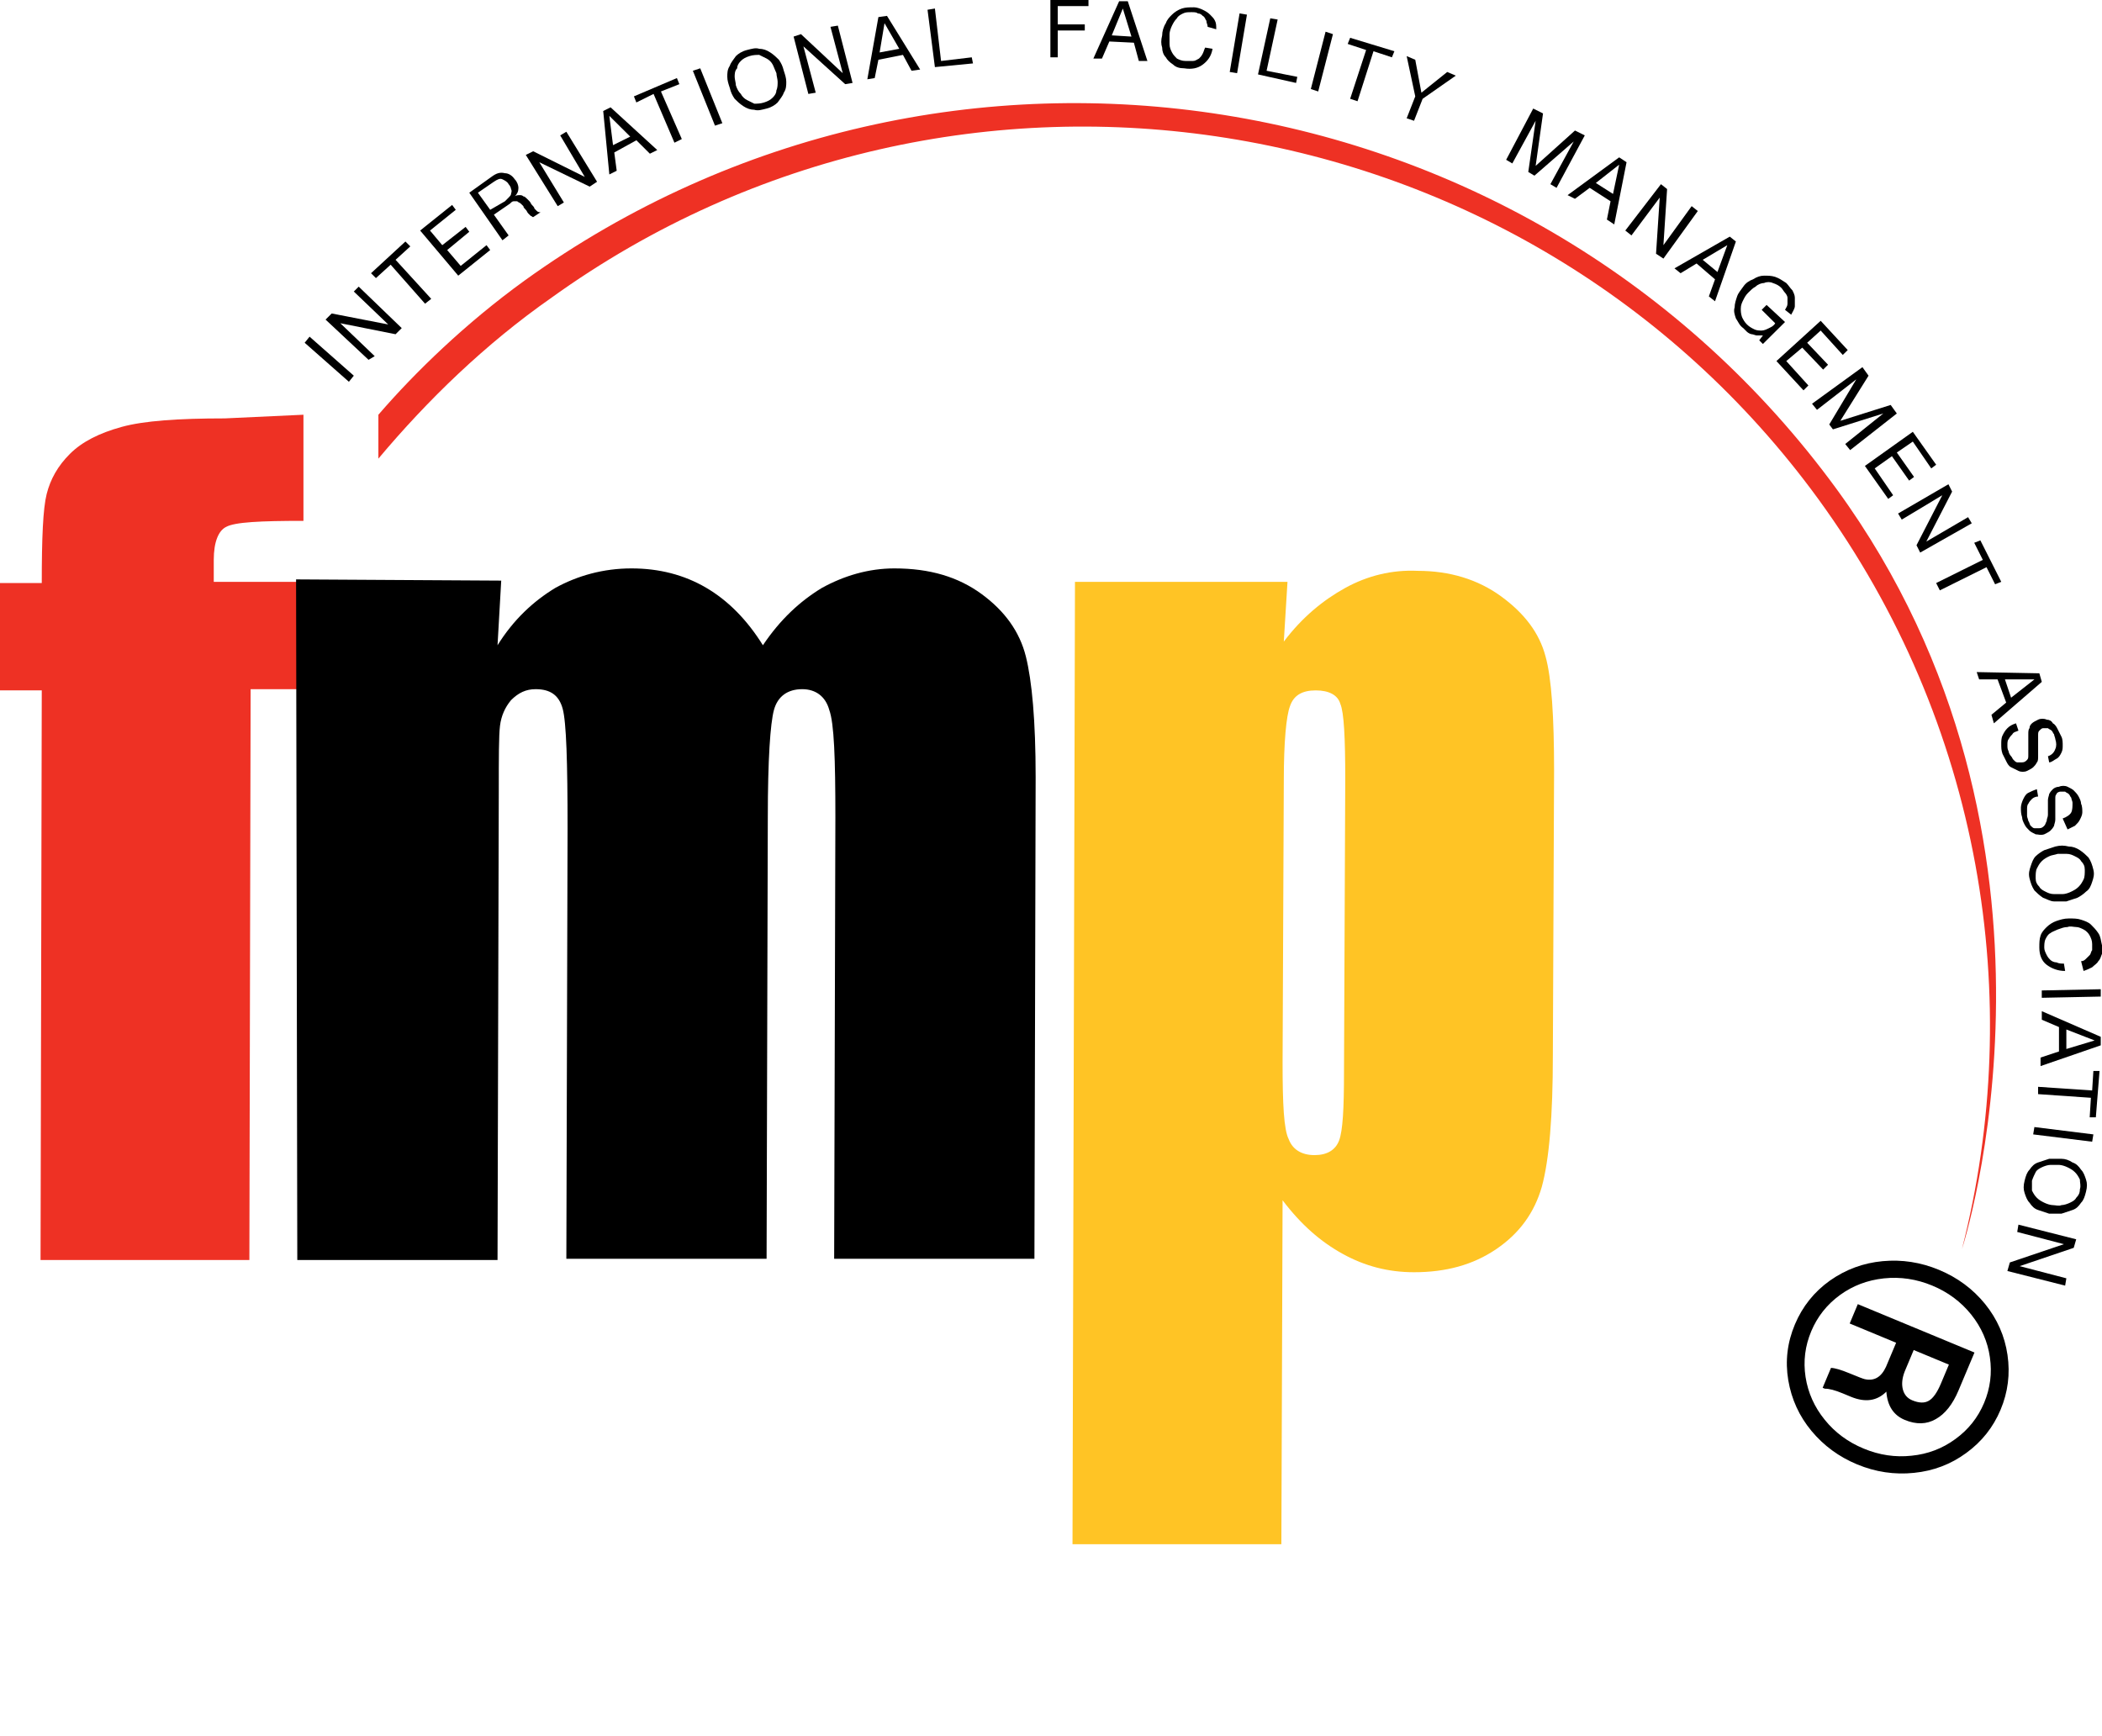
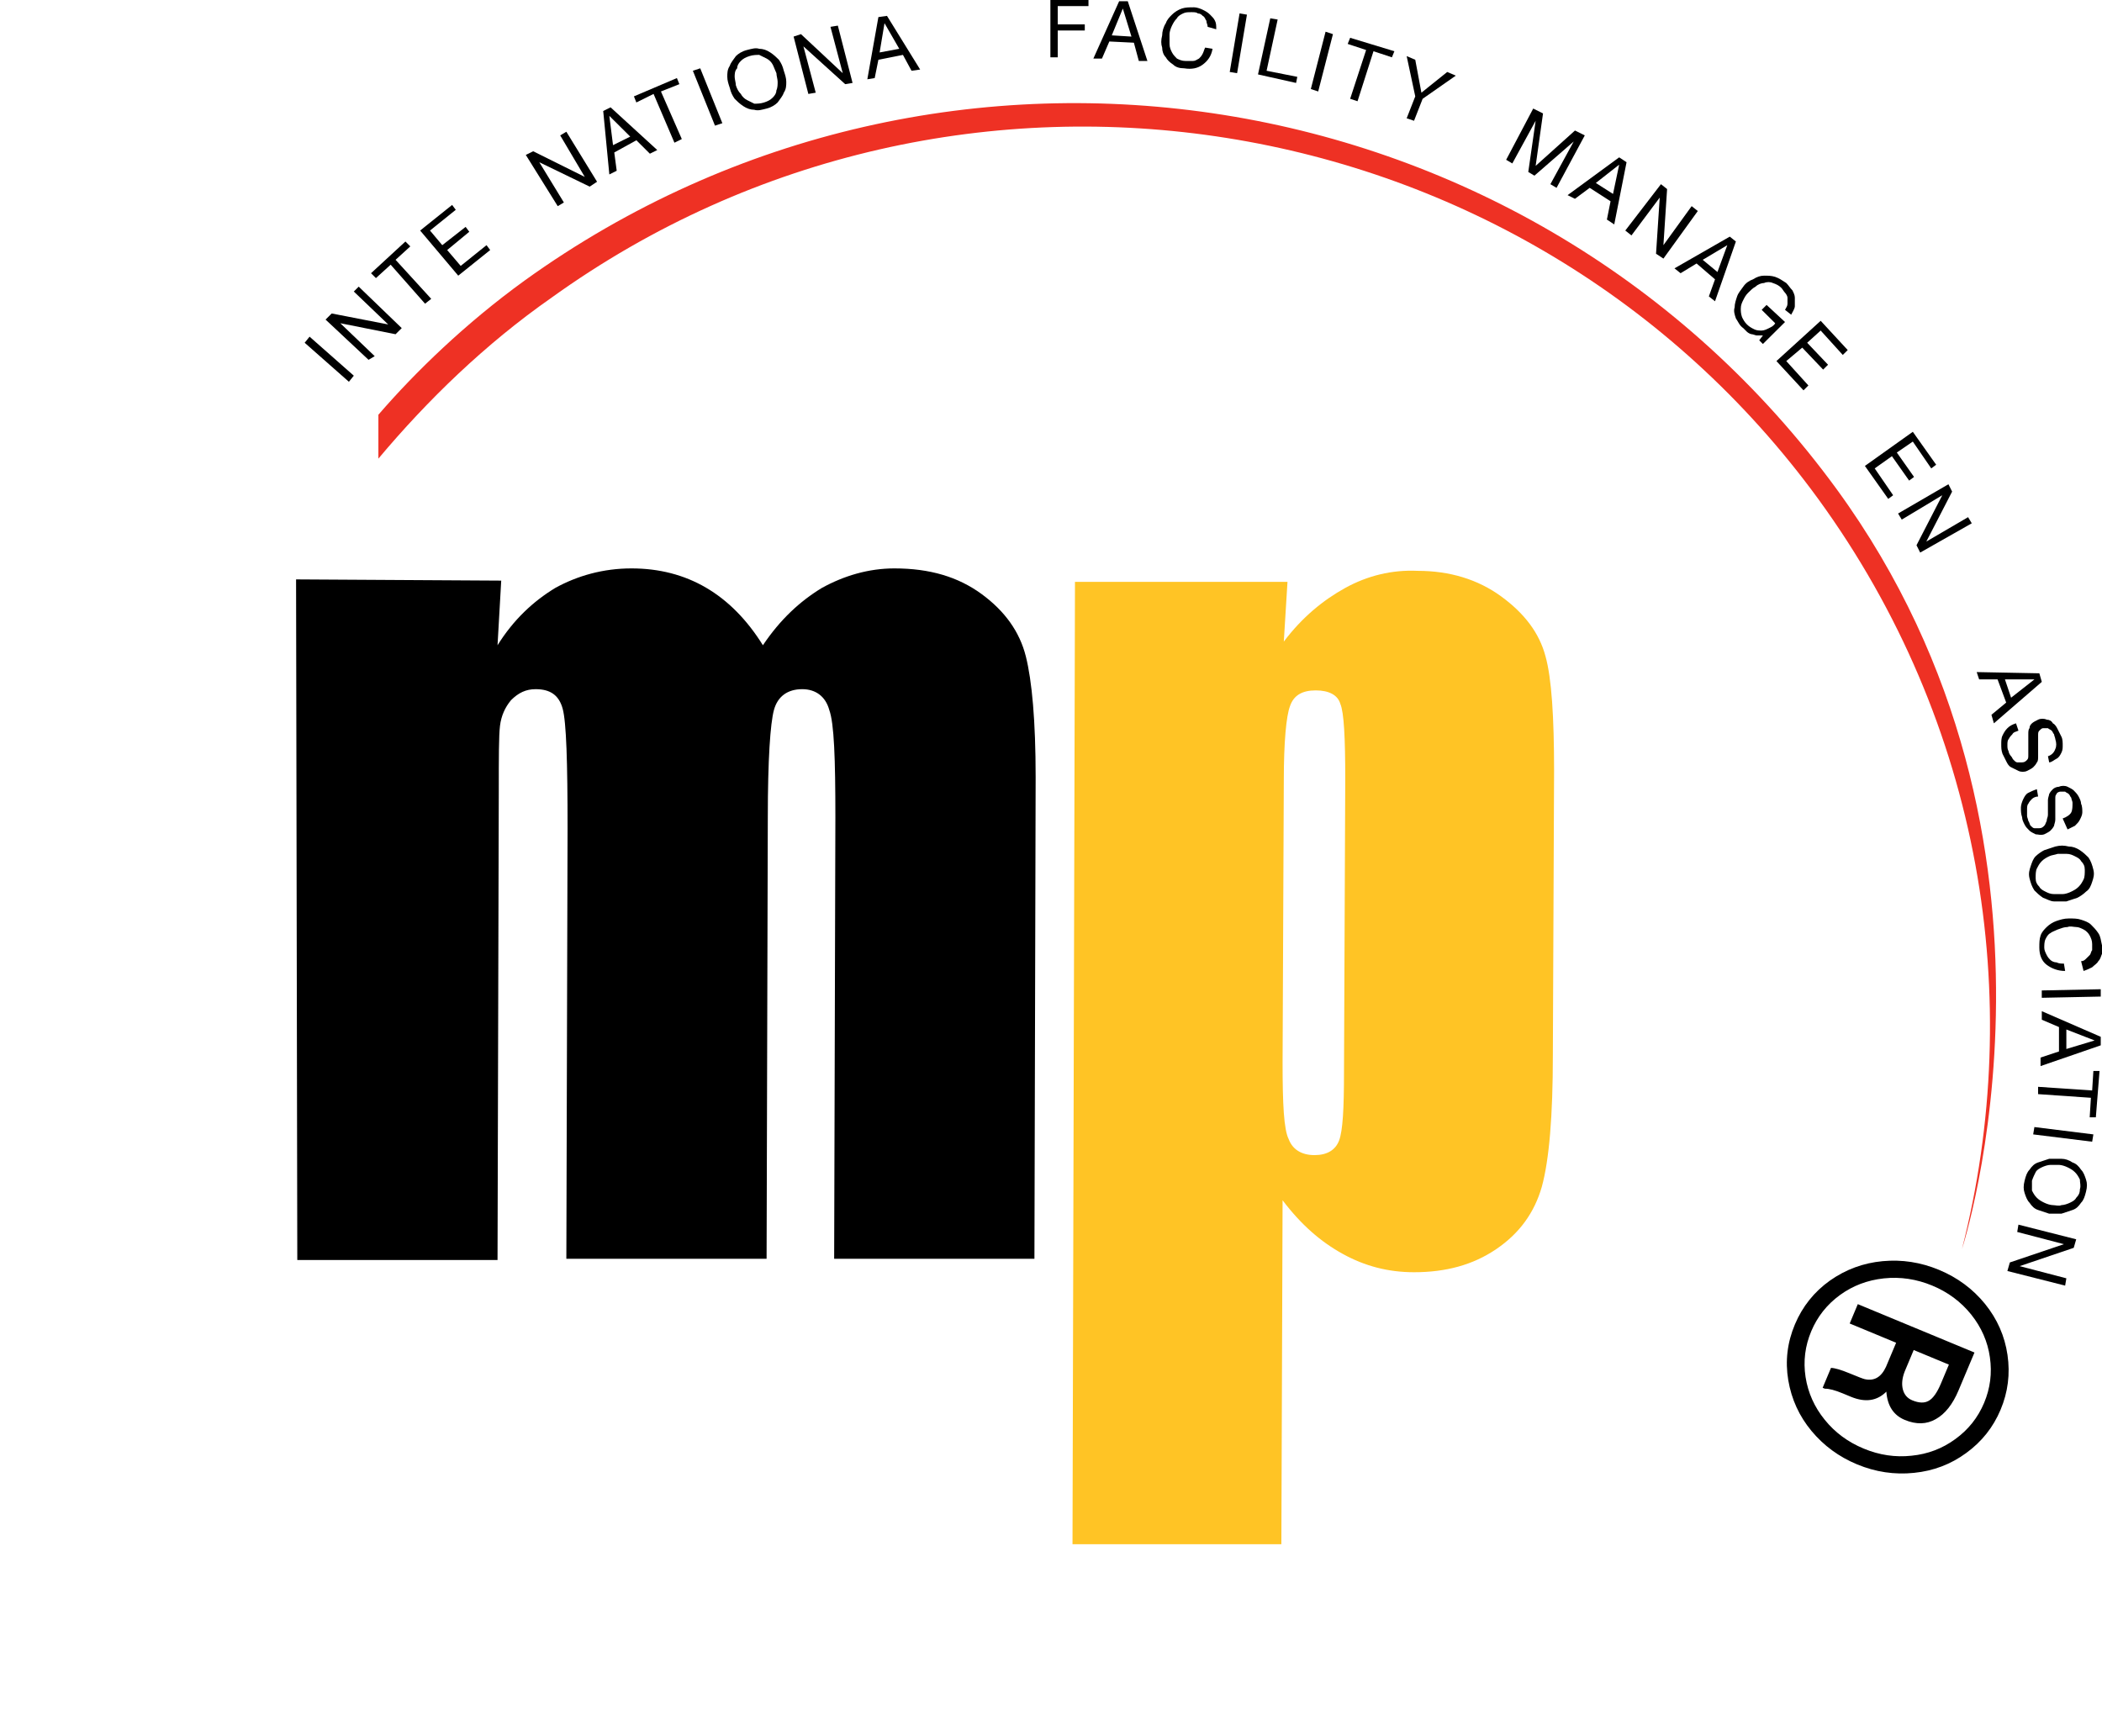
<svg xmlns="http://www.w3.org/2000/svg" width="69" height="57" viewBox="0 0 69 57" fill="none">
-   <path d="M9.961 13.616V17.1C8.549 17.1 7.703 17.14 7.42 17.3C7.178 17.42 7.017 17.78 7.017 18.381V19.102H9.921V22.626H8.227L8.186 41.367H1.331L1.371 22.666H0V19.142H1.371C1.371 17.66 1.411 16.699 1.532 16.219C1.653 15.738 1.895 15.297 2.299 14.897C2.702 14.497 3.267 14.216 3.992 14.016C4.718 13.816 5.847 13.736 7.38 13.736L9.961 13.616Z" fill="#EE3124" />
  <path d="M16.453 19.062L16.332 21.184C16.857 20.343 17.502 19.743 18.228 19.302C18.954 18.902 19.801 18.661 20.728 18.661C22.543 18.661 23.995 19.502 25.043 21.184C25.608 20.343 26.253 19.743 26.979 19.302C27.705 18.902 28.511 18.661 29.358 18.661C30.528 18.661 31.455 18.942 32.221 19.502C32.988 20.063 33.471 20.744 33.673 21.545C33.875 22.346 33.996 23.667 33.996 25.509L33.956 41.327H27.382L27.422 26.831C27.422 24.909 27.382 23.747 27.221 23.307C27.1 22.866 26.777 22.626 26.334 22.626C25.85 22.626 25.527 22.866 25.406 23.307C25.285 23.747 25.204 24.949 25.204 26.831L25.164 41.327H18.591L18.631 27.191C18.631 25.029 18.591 23.707 18.47 23.267C18.349 22.826 18.067 22.626 17.583 22.626C17.26 22.626 17.018 22.746 16.776 22.986C16.574 23.227 16.453 23.507 16.413 23.827C16.373 24.148 16.373 24.869 16.373 25.95L16.332 41.367H9.759L9.719 19.022L16.453 19.062Z" fill="black" />
  <path d="M44.159 25.589C44.159 24.228 44.118 23.387 43.997 23.107C43.917 22.826 43.635 22.666 43.191 22.666C42.747 22.666 42.465 22.826 42.344 23.187C42.223 23.507 42.142 24.348 42.142 25.629L42.102 34.88C42.102 36.242 42.142 37.083 42.304 37.403C42.425 37.723 42.707 37.923 43.151 37.923C43.554 37.923 43.836 37.763 43.957 37.443C44.078 37.123 44.118 36.402 44.118 35.2L44.159 25.589ZM42.263 19.102L42.142 21.064C42.747 20.263 43.433 19.703 44.159 19.302C44.885 18.902 45.691 18.701 46.538 18.741C47.587 18.741 48.514 19.022 49.28 19.582C50.047 20.143 50.53 20.784 50.732 21.545C50.934 22.265 51.014 23.547 51.014 25.309L50.974 34.64C50.974 36.642 50.853 38.084 50.611 38.965C50.369 39.806 49.885 40.486 49.119 41.007C48.353 41.528 47.466 41.768 46.417 41.768C45.57 41.768 44.804 41.568 44.078 41.167C43.352 40.767 42.707 40.206 42.102 39.405L42.062 50.698H35.206L35.287 19.102H42.263Z" fill="#FFC425" />
  <path d="M12.421 13.616C13.631 12.214 15.284 10.612 17.22 9.211C31.012 -0.721 50.288 2.363 60.289 16.058C68.758 27.672 64.403 41.007 64.403 41.007C66.5 32.797 65.048 23.747 59.684 16.379C50.046 3.164 31.415 0.2 18.107 9.771C15.929 11.293 14.034 13.135 12.421 15.057V13.616Z" fill="#EE3124" />
  <path d="M10.001 11.253L10.162 11.053L11.614 12.334L11.453 12.534L10.001 11.253Z" fill="black" />
  <path d="M10.687 10.492L10.888 10.292L12.743 10.652L11.614 9.571L11.775 9.411L13.187 10.772L12.985 10.973L11.171 10.612L12.3 11.693L12.098 11.813L10.687 10.492Z" fill="black" />
  <path d="M12.824 8.69L12.34 9.13L12.179 8.97L13.308 7.929L13.469 8.089L12.985 8.53L14.155 9.811L13.953 9.971L12.824 8.69Z" fill="black" />
  <path d="M13.792 7.569L14.841 6.728L14.961 6.888L14.115 7.569L14.518 8.049L15.284 7.449L15.405 7.609L14.679 8.209L15.123 8.73L15.97 8.049L16.091 8.209L15.042 9.05L13.792 7.569Z" fill="black" />
-   <path d="M15.405 6.327L16.131 5.807C16.293 5.687 16.413 5.646 16.575 5.687C16.696 5.687 16.817 5.767 16.897 5.887C16.978 5.967 17.018 6.087 17.018 6.167C17.018 6.287 16.978 6.367 16.897 6.447C16.938 6.407 17.018 6.407 17.059 6.407C17.099 6.407 17.139 6.407 17.18 6.447C17.22 6.447 17.26 6.487 17.301 6.527C17.341 6.568 17.381 6.608 17.381 6.608C17.422 6.648 17.422 6.688 17.462 6.728C17.502 6.768 17.543 6.808 17.543 6.848C17.583 6.888 17.623 6.928 17.623 6.928C17.664 6.968 17.704 6.968 17.744 6.968L17.502 7.128C17.462 7.128 17.462 7.088 17.422 7.088C17.381 7.048 17.381 7.048 17.341 7.008C17.301 6.968 17.301 6.928 17.26 6.888C17.22 6.848 17.18 6.808 17.18 6.768C17.139 6.728 17.099 6.688 17.099 6.688C17.059 6.648 17.018 6.648 16.978 6.608C16.938 6.608 16.897 6.608 16.857 6.608C16.817 6.608 16.776 6.648 16.736 6.688L16.212 7.048L16.696 7.729L16.494 7.889L15.405 6.327ZM16.575 6.608C16.615 6.568 16.655 6.527 16.696 6.487C16.736 6.447 16.776 6.407 16.776 6.367C16.776 6.327 16.817 6.287 16.776 6.207C16.776 6.167 16.736 6.087 16.696 6.047C16.655 5.967 16.575 5.927 16.494 5.887C16.413 5.847 16.333 5.887 16.212 5.967L15.688 6.327L16.091 6.888L16.575 6.608Z" fill="black" />
  <path d="M17.26 5.086L17.502 4.966L19.195 5.807L18.389 4.445L18.591 4.325L19.599 5.967L19.357 6.127L17.703 5.326L18.51 6.648L18.308 6.768L17.26 5.086Z" fill="black" />
  <path d="M19.801 3.644L20.043 3.524L21.575 4.926L21.333 5.046L20.89 4.605L20.164 5.006L20.244 5.606L20.002 5.727L19.801 3.644ZM20.123 4.765L20.688 4.485L20.002 3.804L20.123 4.765Z" fill="black" />
  <path d="M21.454 3.084L20.889 3.364L20.809 3.164L22.22 2.563L22.301 2.763L21.696 3.003L22.381 4.565L22.139 4.685L21.454 3.084Z" fill="black" />
  <path d="M22.744 2.323L22.986 2.243L23.712 4.045L23.47 4.125L22.744 2.323Z" fill="black" />
  <path d="M23.874 2.523C23.874 2.403 23.874 2.283 23.955 2.163C23.995 2.042 24.076 1.962 24.156 1.842C24.237 1.762 24.358 1.682 24.519 1.642C24.681 1.602 24.802 1.562 24.922 1.602C25.044 1.602 25.165 1.642 25.285 1.722C25.407 1.802 25.487 1.882 25.568 1.962C25.648 2.082 25.689 2.163 25.729 2.323C25.769 2.443 25.81 2.563 25.81 2.683C25.81 2.803 25.81 2.923 25.729 3.043C25.689 3.164 25.608 3.244 25.527 3.364C25.447 3.444 25.326 3.524 25.165 3.564C25.003 3.604 24.882 3.644 24.761 3.604C24.64 3.604 24.519 3.564 24.398 3.484C24.277 3.404 24.197 3.324 24.116 3.244C24.035 3.124 23.995 3.043 23.955 2.883C23.914 2.763 23.874 2.643 23.874 2.523ZM24.318 3.084C24.358 3.164 24.439 3.244 24.519 3.284C24.6 3.324 24.681 3.364 24.761 3.404C24.842 3.404 24.963 3.404 25.084 3.364C25.205 3.324 25.285 3.284 25.366 3.204C25.447 3.124 25.487 3.043 25.487 2.963C25.527 2.883 25.527 2.763 25.527 2.683C25.527 2.603 25.487 2.483 25.487 2.403C25.447 2.323 25.407 2.203 25.366 2.122C25.326 2.042 25.245 1.962 25.165 1.922C25.084 1.882 25.003 1.842 24.922 1.802C24.842 1.802 24.721 1.802 24.6 1.842C24.479 1.882 24.398 1.922 24.318 2.002C24.237 2.082 24.197 2.163 24.197 2.243C24.116 2.323 24.116 2.443 24.116 2.523C24.116 2.603 24.156 2.723 24.156 2.803C24.197 2.923 24.237 3.003 24.318 3.084Z" fill="black" />
  <path d="M26.051 1.201L26.293 1.121L27.664 2.403L27.261 0.881L27.503 0.841L27.986 2.723L27.744 2.763L26.373 1.522L26.777 3.043L26.535 3.084L26.051 1.201Z" fill="black" />
  <path d="M28.834 0.561L29.116 0.521L30.205 2.283L29.922 2.323L29.64 1.802L28.834 1.962L28.713 2.563L28.471 2.603L28.834 0.561ZM28.874 1.722L29.519 1.602L29.035 0.761L28.874 1.722Z" fill="black" />
-   <path d="M30.447 0.32L30.689 0.28L30.891 2.002L31.899 1.882L31.939 2.082L30.689 2.203L30.447 0.32Z" fill="black" />
  <path d="M34.48 0H35.73V0.2H34.721V0.801H35.609V1.001H34.721V1.882H34.48V0Z" fill="black" />
  <path d="M36.737 0.04H37.02L37.665 2.002H37.383L37.221 1.402L36.415 1.362L36.173 1.922H35.891L36.737 0.04ZM36.495 1.161L37.141 1.201L36.858 0.28L36.495 1.161Z" fill="black" />
  <path d="M39.642 0.881C39.642 0.801 39.601 0.761 39.601 0.681C39.561 0.641 39.561 0.561 39.48 0.521C39.44 0.481 39.4 0.441 39.319 0.441C39.279 0.4 39.198 0.4 39.117 0.4C38.996 0.4 38.916 0.4 38.835 0.441C38.754 0.481 38.674 0.521 38.633 0.601C38.553 0.681 38.512 0.761 38.472 0.841C38.432 0.921 38.391 1.041 38.391 1.121C38.391 1.241 38.391 1.322 38.391 1.442C38.391 1.562 38.432 1.642 38.472 1.722C38.512 1.802 38.593 1.882 38.633 1.922C38.714 1.962 38.795 2.002 38.916 2.002C38.996 2.002 39.077 2.002 39.158 2.002C39.238 2.002 39.279 1.962 39.359 1.922C39.4 1.882 39.44 1.842 39.48 1.762C39.52 1.682 39.52 1.642 39.561 1.562L39.803 1.602C39.763 1.842 39.642 2.002 39.48 2.122C39.319 2.243 39.117 2.283 38.875 2.243C38.714 2.243 38.593 2.203 38.512 2.122C38.391 2.042 38.311 1.962 38.27 1.882C38.19 1.802 38.149 1.682 38.149 1.562C38.109 1.442 38.109 1.322 38.149 1.161C38.149 1.041 38.19 0.881 38.27 0.761C38.311 0.641 38.391 0.561 38.472 0.481C38.553 0.4 38.674 0.32 38.795 0.28C38.916 0.24 39.037 0.24 39.198 0.24C39.279 0.24 39.4 0.28 39.48 0.32C39.561 0.36 39.642 0.4 39.722 0.481C39.803 0.561 39.843 0.601 39.883 0.681C39.924 0.761 39.924 0.841 39.924 0.961L39.642 0.881Z" fill="black" />
  <path d="M40.69 0.44L40.932 0.481L40.609 2.403L40.367 2.363L40.69 0.44Z" fill="black" />
  <path d="M41.698 0.601L41.94 0.641L41.577 2.323L42.585 2.523L42.545 2.723L41.295 2.443L41.698 0.601Z" fill="black" />
-   <path d="M43.513 1.041L43.755 1.121L43.271 3.003L43.029 2.923L43.513 1.041Z" fill="black" />
+   <path d="M43.513 1.041L43.755 1.121L43.271 3.003L43.029 2.923Z" fill="black" />
  <path d="M44.844 1.642L44.239 1.442L44.32 1.241L45.772 1.682L45.691 1.882L45.086 1.682L44.562 3.324L44.32 3.244L44.844 1.642Z" fill="black" />
  <path d="M46.699 3.244L46.417 3.965L46.175 3.884L46.457 3.164L46.175 1.842L46.457 1.962L46.659 3.043L47.506 2.363L47.788 2.483L46.699 3.244Z" fill="black" />
  <path d="M50.329 3.564L50.651 3.724L50.409 5.446L51.7 4.285L52.022 4.445L51.095 6.167L50.893 6.047L51.659 4.645L50.369 5.767L50.167 5.646L50.409 3.965L49.643 5.366L49.441 5.246L50.329 3.564Z" fill="black" />
  <path d="M53.151 5.166L53.393 5.326L52.989 7.368L52.748 7.208L52.868 6.608L52.183 6.167L51.699 6.527L51.457 6.407L53.151 5.166ZM52.385 6.007L52.949 6.367L53.151 5.406L52.385 6.007Z" fill="black" />
  <path d="M54.522 6.047L54.724 6.207L54.603 8.049L55.53 6.768L55.732 6.928L54.603 8.49L54.361 8.33L54.482 6.487L53.554 7.729L53.352 7.569L54.522 6.047Z" fill="black" />
  <path d="M56.781 7.769L56.982 7.929L56.297 9.891L56.095 9.731L56.297 9.171L55.692 8.65L55.167 8.97L54.966 8.81L56.781 7.769ZM55.893 8.53L56.377 8.93L56.7 8.049L55.893 8.53Z" fill="black" />
  <path d="M57.869 11.013C57.788 11.013 57.748 11.013 57.667 11.013C57.627 11.013 57.546 10.973 57.506 10.973C57.466 10.973 57.385 10.932 57.345 10.893C57.304 10.852 57.264 10.812 57.224 10.772C57.103 10.692 57.062 10.572 56.982 10.452C56.941 10.332 56.901 10.212 56.941 10.091C56.941 9.971 56.982 9.851 57.022 9.731C57.062 9.611 57.143 9.531 57.224 9.411C57.304 9.291 57.425 9.211 57.546 9.17C57.667 9.09 57.788 9.05 57.909 9.05C58.03 9.05 58.151 9.05 58.272 9.09C58.393 9.13 58.514 9.211 58.635 9.291C58.716 9.371 58.756 9.451 58.837 9.531C58.877 9.611 58.917 9.691 58.917 9.771C58.917 9.851 58.917 9.931 58.917 10.052C58.917 10.132 58.837 10.252 58.797 10.332L58.595 10.172C58.635 10.091 58.676 10.052 58.676 9.971C58.676 9.891 58.676 9.851 58.676 9.771C58.676 9.731 58.635 9.651 58.595 9.611C58.555 9.571 58.514 9.491 58.474 9.451C58.393 9.371 58.313 9.331 58.192 9.291C58.111 9.251 57.99 9.251 57.909 9.291C57.829 9.291 57.708 9.331 57.627 9.411C57.546 9.451 57.466 9.531 57.385 9.611C57.304 9.691 57.264 9.771 57.224 9.851C57.184 9.931 57.143 10.011 57.143 10.132C57.143 10.212 57.143 10.292 57.184 10.412C57.224 10.492 57.264 10.572 57.345 10.652C57.425 10.732 57.506 10.772 57.587 10.812C57.667 10.852 57.748 10.852 57.829 10.852C57.909 10.852 57.99 10.812 58.071 10.772C58.151 10.732 58.232 10.692 58.272 10.612L57.829 10.172L57.99 10.011L58.595 10.572L57.869 11.293L57.748 11.173L57.869 11.013Z" fill="black" />
  <path d="M59.765 10.532L60.653 11.493L60.491 11.653L59.765 10.852L59.322 11.253L60.007 11.974L59.846 12.134L59.16 11.413L58.636 11.854L59.362 12.655L59.201 12.815L58.313 11.854L59.765 10.532Z" fill="black" />
-   <path d="M61.136 12.054L61.337 12.334L60.41 13.816L62.063 13.295L62.265 13.575L60.733 14.777L60.571 14.577L61.821 13.575L60.168 14.096L60.047 13.936L60.934 12.454L59.644 13.455L59.482 13.255L61.136 12.054Z" fill="black" />
  <path d="M62.79 14.176L63.556 15.257L63.395 15.378L62.79 14.497L62.265 14.857L62.83 15.658L62.669 15.778L62.104 14.977L61.539 15.378L62.144 16.259L61.983 16.379L61.217 15.297L62.79 14.176Z" fill="black" />
  <path d="M63.959 15.898L64.08 16.139L63.233 17.78L64.604 16.979L64.725 17.18L63.032 18.141L62.911 17.901L63.757 16.259L62.427 17.059L62.306 16.859L63.959 15.898Z" fill="black" />
-   <path d="M65.088 18.381L64.806 17.82L65.007 17.74L65.693 19.102L65.491 19.182L65.209 18.621L63.677 19.382L63.556 19.142L65.088 18.381Z" fill="black" />
  <path d="M66.943 22.105L67.024 22.386L65.451 23.747L65.371 23.467L65.855 23.066L65.572 22.305H64.967L64.887 22.065L66.943 22.105ZM65.814 22.305L66.016 22.906L66.782 22.305H65.814Z" fill="black" />
  <path d="M67.226 24.828C67.347 24.788 67.427 24.708 67.468 24.588C67.508 24.508 67.508 24.388 67.468 24.268C67.468 24.228 67.427 24.148 67.427 24.108C67.387 24.067 67.387 24.027 67.347 23.987C67.306 23.947 67.266 23.947 67.226 23.907C67.186 23.907 67.105 23.907 67.064 23.907C67.024 23.907 66.984 23.947 66.944 23.987C66.903 24.027 66.903 24.067 66.903 24.148C66.903 24.228 66.903 24.268 66.903 24.348C66.903 24.428 66.903 24.508 66.903 24.588C66.903 24.668 66.903 24.748 66.903 24.828C66.903 24.909 66.903 24.989 66.863 25.029C66.823 25.109 66.782 25.149 66.742 25.189C66.701 25.229 66.621 25.269 66.54 25.309C66.46 25.349 66.339 25.349 66.258 25.309C66.177 25.269 66.097 25.229 66.016 25.189C65.935 25.149 65.895 25.069 65.855 24.989C65.814 24.909 65.774 24.828 65.734 24.748C65.693 24.628 65.693 24.548 65.693 24.428C65.693 24.348 65.693 24.228 65.734 24.148C65.774 24.067 65.814 23.987 65.895 23.907C65.976 23.827 66.056 23.787 66.177 23.747L66.258 23.987C66.177 24.027 66.097 24.027 66.056 24.108C66.016 24.148 65.976 24.188 65.935 24.268C65.895 24.308 65.895 24.388 65.895 24.468C65.895 24.548 65.895 24.588 65.935 24.668C65.935 24.708 65.976 24.788 66.016 24.828C66.056 24.868 66.056 24.909 66.097 24.948C66.137 24.989 66.177 25.029 66.218 25.029C66.258 25.029 66.339 25.029 66.379 25.029C66.46 25.029 66.5 24.989 66.54 24.948C66.581 24.909 66.581 24.868 66.581 24.788C66.581 24.708 66.581 24.668 66.581 24.588C66.581 24.508 66.581 24.428 66.581 24.348C66.581 24.268 66.581 24.188 66.581 24.108C66.581 24.027 66.581 23.947 66.621 23.907C66.621 23.827 66.661 23.787 66.701 23.747C66.742 23.707 66.823 23.667 66.903 23.627C66.984 23.587 67.105 23.587 67.186 23.627C67.266 23.627 67.347 23.667 67.387 23.747C67.468 23.787 67.508 23.867 67.548 23.947C67.589 24.027 67.629 24.108 67.669 24.188C67.71 24.268 67.71 24.388 67.71 24.468C67.71 24.548 67.71 24.628 67.669 24.708C67.629 24.788 67.589 24.868 67.508 24.909C67.427 24.948 67.347 25.029 67.266 25.029L67.226 24.828Z" fill="black" />
  <path d="M67.709 26.871C67.83 26.831 67.951 26.751 67.991 26.671C68.032 26.59 68.032 26.47 68.032 26.35C68.032 26.31 67.991 26.23 67.991 26.19C67.951 26.15 67.951 26.11 67.911 26.07C67.87 26.03 67.83 26.03 67.79 25.99C67.749 25.99 67.669 25.99 67.628 25.99C67.588 25.99 67.507 26.03 67.507 26.07C67.467 26.11 67.467 26.15 67.467 26.23C67.467 26.31 67.467 26.35 67.467 26.43C67.467 26.51 67.467 26.59 67.467 26.671C67.467 26.751 67.467 26.831 67.467 26.911C67.467 26.991 67.427 27.071 67.427 27.111C67.386 27.191 67.346 27.231 67.306 27.271C67.265 27.311 67.185 27.351 67.104 27.391C66.983 27.431 66.903 27.391 66.822 27.391C66.741 27.351 66.66 27.311 66.62 27.271C66.54 27.191 66.499 27.151 66.459 27.071C66.418 26.991 66.378 26.911 66.378 26.831C66.338 26.711 66.338 26.631 66.338 26.51C66.338 26.43 66.378 26.31 66.418 26.23C66.459 26.15 66.499 26.07 66.58 26.03C66.66 25.99 66.741 25.95 66.862 25.91L66.903 26.15C66.822 26.15 66.741 26.19 66.701 26.23C66.66 26.27 66.62 26.31 66.58 26.39C66.54 26.43 66.54 26.51 66.54 26.59C66.54 26.671 66.54 26.711 66.54 26.791C66.54 26.831 66.58 26.911 66.58 26.951C66.62 26.991 66.62 27.071 66.66 27.111C66.701 27.151 66.741 27.191 66.781 27.191C66.822 27.191 66.903 27.191 66.943 27.191C67.023 27.191 67.064 27.151 67.104 27.111C67.144 27.071 67.144 27.031 67.185 26.951C67.185 26.871 67.225 26.831 67.225 26.751C67.225 26.671 67.225 26.59 67.225 26.51C67.225 26.43 67.225 26.35 67.225 26.27C67.225 26.19 67.265 26.11 67.265 26.07C67.306 25.99 67.346 25.95 67.386 25.91C67.427 25.87 67.507 25.83 67.588 25.83C67.669 25.79 67.79 25.79 67.87 25.83C67.951 25.87 68.032 25.91 68.072 25.95C68.112 25.99 68.193 26.07 68.233 26.15C68.274 26.23 68.314 26.31 68.314 26.39C68.354 26.47 68.354 26.59 68.354 26.671C68.354 26.751 68.314 26.831 68.274 26.911C68.233 26.991 68.193 27.031 68.112 27.111C68.032 27.151 67.951 27.191 67.87 27.231L67.709 26.871Z" fill="black" />
  <path d="M67.911 27.792C68.032 27.792 68.153 27.832 68.274 27.912C68.395 27.992 68.475 28.072 68.556 28.152C68.637 28.272 68.677 28.392 68.717 28.553C68.758 28.713 68.717 28.833 68.677 28.953C68.637 29.073 68.596 29.193 68.475 29.273C68.395 29.354 68.274 29.434 68.193 29.474C68.072 29.514 67.951 29.554 67.83 29.594C67.709 29.594 67.548 29.594 67.427 29.594C67.306 29.594 67.185 29.514 67.064 29.474C66.943 29.394 66.862 29.314 66.781 29.233C66.701 29.113 66.66 28.993 66.62 28.833C66.58 28.673 66.62 28.553 66.66 28.433C66.701 28.312 66.741 28.192 66.822 28.112C66.903 28.032 67.023 27.952 67.104 27.912C67.225 27.872 67.346 27.832 67.467 27.792C67.628 27.752 67.749 27.752 67.911 27.792ZM67.266 28.112C67.185 28.152 67.104 28.192 67.023 28.272C66.943 28.352 66.903 28.433 66.862 28.513C66.822 28.593 66.822 28.713 66.822 28.833C66.822 28.953 66.862 29.033 66.943 29.113C66.983 29.193 67.064 29.233 67.144 29.273C67.225 29.314 67.306 29.354 67.427 29.354C67.507 29.354 67.628 29.354 67.709 29.354C67.79 29.354 67.911 29.314 67.991 29.273C68.072 29.233 68.153 29.193 68.233 29.113C68.314 29.033 68.354 28.953 68.395 28.873C68.435 28.793 68.435 28.673 68.435 28.553C68.435 28.433 68.395 28.352 68.314 28.272C68.274 28.192 68.193 28.152 68.112 28.112C68.032 28.072 67.951 28.032 67.83 28.032C67.749 28.032 67.628 28.032 67.548 28.032C67.427 28.072 67.346 28.072 67.266 28.112Z" fill="black" />
  <path d="M68.314 31.556C68.395 31.556 68.436 31.516 68.476 31.476C68.516 31.436 68.556 31.396 68.597 31.356C68.637 31.316 68.637 31.236 68.677 31.196C68.677 31.116 68.677 31.076 68.677 30.995C68.677 30.875 68.637 30.795 68.597 30.715C68.556 30.635 68.476 30.555 68.395 30.515C68.314 30.475 68.234 30.435 68.153 30.435C68.073 30.435 67.951 30.395 67.871 30.435C67.75 30.435 67.669 30.475 67.548 30.515C67.468 30.555 67.347 30.595 67.306 30.635C67.226 30.675 67.185 30.755 67.145 30.835C67.105 30.915 67.105 31.035 67.105 31.116C67.105 31.196 67.145 31.276 67.185 31.356C67.226 31.436 67.266 31.476 67.306 31.516C67.347 31.556 67.427 31.596 67.508 31.596C67.589 31.636 67.669 31.636 67.75 31.636L67.79 31.877C67.548 31.877 67.347 31.796 67.185 31.676C67.024 31.556 66.943 31.356 66.943 31.116C66.943 30.956 66.943 30.835 66.984 30.715C67.024 30.595 67.105 30.515 67.185 30.435C67.266 30.355 67.387 30.275 67.508 30.235C67.629 30.195 67.75 30.154 67.911 30.154C68.073 30.154 68.194 30.154 68.314 30.195C68.436 30.235 68.556 30.275 68.637 30.355C68.718 30.435 68.798 30.515 68.879 30.635C68.96 30.755 68.96 30.875 69 31.035C69 31.116 69 31.236 69 31.316C68.96 31.396 68.96 31.476 68.879 31.556C68.839 31.636 68.758 31.676 68.677 31.756C68.597 31.796 68.516 31.837 68.395 31.877L68.314 31.556Z" fill="black" />
  <path d="M68.959 32.477V32.718L67.023 32.758V32.517L68.959 32.477Z" fill="black" />
  <path d="M68.959 34.039V34.319L66.983 35V34.72L67.588 34.52V33.719L67.024 33.478V33.198L68.959 34.039ZM67.83 33.799V34.439L68.758 34.159L67.83 33.799Z" fill="black" />
  <path d="M68.677 35.801L68.717 35.16H68.919L68.798 36.682H68.596L68.636 36.041L66.902 35.921V35.681L68.677 35.801Z" fill="black" />
  <path d="M68.717 37.243L68.677 37.483L66.741 37.243L66.781 37.002L68.717 37.243Z" fill="black" />
  <path d="M68.032 38.164C68.153 38.204 68.233 38.284 68.314 38.404C68.395 38.484 68.435 38.604 68.475 38.724C68.516 38.844 68.516 38.965 68.475 39.125C68.435 39.285 68.395 39.405 68.314 39.485C68.233 39.605 68.153 39.685 68.032 39.725C67.911 39.766 67.79 39.806 67.669 39.846C67.548 39.846 67.427 39.846 67.266 39.846C67.144 39.806 67.023 39.766 66.903 39.725C66.782 39.685 66.701 39.605 66.62 39.485C66.54 39.405 66.499 39.285 66.459 39.165C66.419 39.045 66.419 38.925 66.459 38.764C66.499 38.604 66.54 38.484 66.62 38.404C66.701 38.284 66.782 38.204 66.903 38.164C67.023 38.124 67.144 38.084 67.266 38.044C67.386 38.044 67.507 38.044 67.669 38.044C67.79 38.044 67.911 38.084 68.032 38.164ZM67.306 38.244C67.225 38.244 67.104 38.284 67.023 38.324C66.943 38.364 66.862 38.404 66.822 38.484C66.782 38.564 66.741 38.644 66.701 38.764C66.701 38.885 66.701 38.965 66.701 39.085C66.741 39.165 66.782 39.245 66.862 39.325C66.943 39.405 67.023 39.445 67.104 39.485C67.185 39.525 67.306 39.565 67.386 39.565C67.467 39.565 67.588 39.605 67.669 39.565C67.749 39.565 67.87 39.525 67.951 39.485C68.032 39.445 68.112 39.405 68.153 39.325C68.233 39.245 68.274 39.165 68.274 39.045C68.314 38.925 68.274 38.844 68.274 38.724C68.233 38.644 68.193 38.564 68.112 38.484C68.032 38.404 67.951 38.364 67.87 38.324C67.79 38.284 67.669 38.244 67.588 38.244C67.507 38.244 67.427 38.244 67.306 38.244Z" fill="black" />
  <path d="M68.153 40.687L68.072 40.967L66.298 41.568L67.83 41.968L67.79 42.208L65.894 41.728L65.975 41.447L67.75 40.847L66.217 40.446L66.257 40.206L68.153 40.687Z" fill="black" />
  <path d="M63.646 41.689C64.254 41.941 64.759 42.315 65.161 42.809C65.563 43.307 65.808 43.865 65.898 44.484C65.989 45.107 65.913 45.706 65.671 46.282C65.429 46.858 65.053 47.332 64.544 47.702C64.038 48.074 63.467 48.291 62.829 48.355C62.19 48.421 61.567 48.328 60.96 48.076C60.367 47.83 59.869 47.465 59.466 46.981C59.062 46.496 58.807 45.939 58.701 45.31C58.597 44.685 58.669 44.076 58.919 43.482C59.168 42.891 59.552 42.41 60.071 42.041C60.592 41.675 61.169 41.463 61.8 41.405C62.433 41.346 63.048 41.441 63.646 41.689ZM63.428 42.207C62.911 41.992 62.381 41.913 61.838 41.97C61.298 42.028 60.817 42.211 60.395 42.519C59.971 42.829 59.658 43.224 59.456 43.705C59.253 44.188 59.19 44.689 59.269 45.207C59.35 45.727 59.56 46.195 59.897 46.61C60.233 47.028 60.66 47.344 61.177 47.558C61.692 47.772 62.215 47.85 62.748 47.792C63.282 47.739 63.761 47.557 64.185 47.246C64.612 46.937 64.927 46.541 65.13 46.058C65.332 45.578 65.395 45.079 65.32 44.561C65.247 44.045 65.042 43.576 64.704 43.154C64.365 42.734 63.94 42.419 63.428 42.207ZM62.242 44.083L60.718 43.451L60.984 42.816L64.814 44.404L64.291 45.647C64.098 46.106 63.849 46.42 63.545 46.59C63.242 46.764 62.903 46.773 62.527 46.617C62.157 46.464 61.955 46.154 61.921 45.689C61.617 45.993 61.233 46.05 60.768 45.861L60.493 45.747C60.235 45.64 60.038 45.588 59.902 45.592L59.83 45.562L60.104 44.909C60.23 44.912 60.431 44.971 60.708 45.085C60.988 45.201 61.155 45.266 61.21 45.278C61.519 45.349 61.752 45.215 61.909 44.875L62.242 44.083ZM62.819 44.322L62.524 45.025C62.439 45.243 62.419 45.439 62.462 45.612C62.506 45.785 62.609 45.906 62.771 45.973C62.991 46.064 63.17 46.07 63.31 45.99C63.452 45.912 63.587 45.722 63.713 45.422L63.974 44.801L62.819 44.322Z" fill="black" />
</svg>